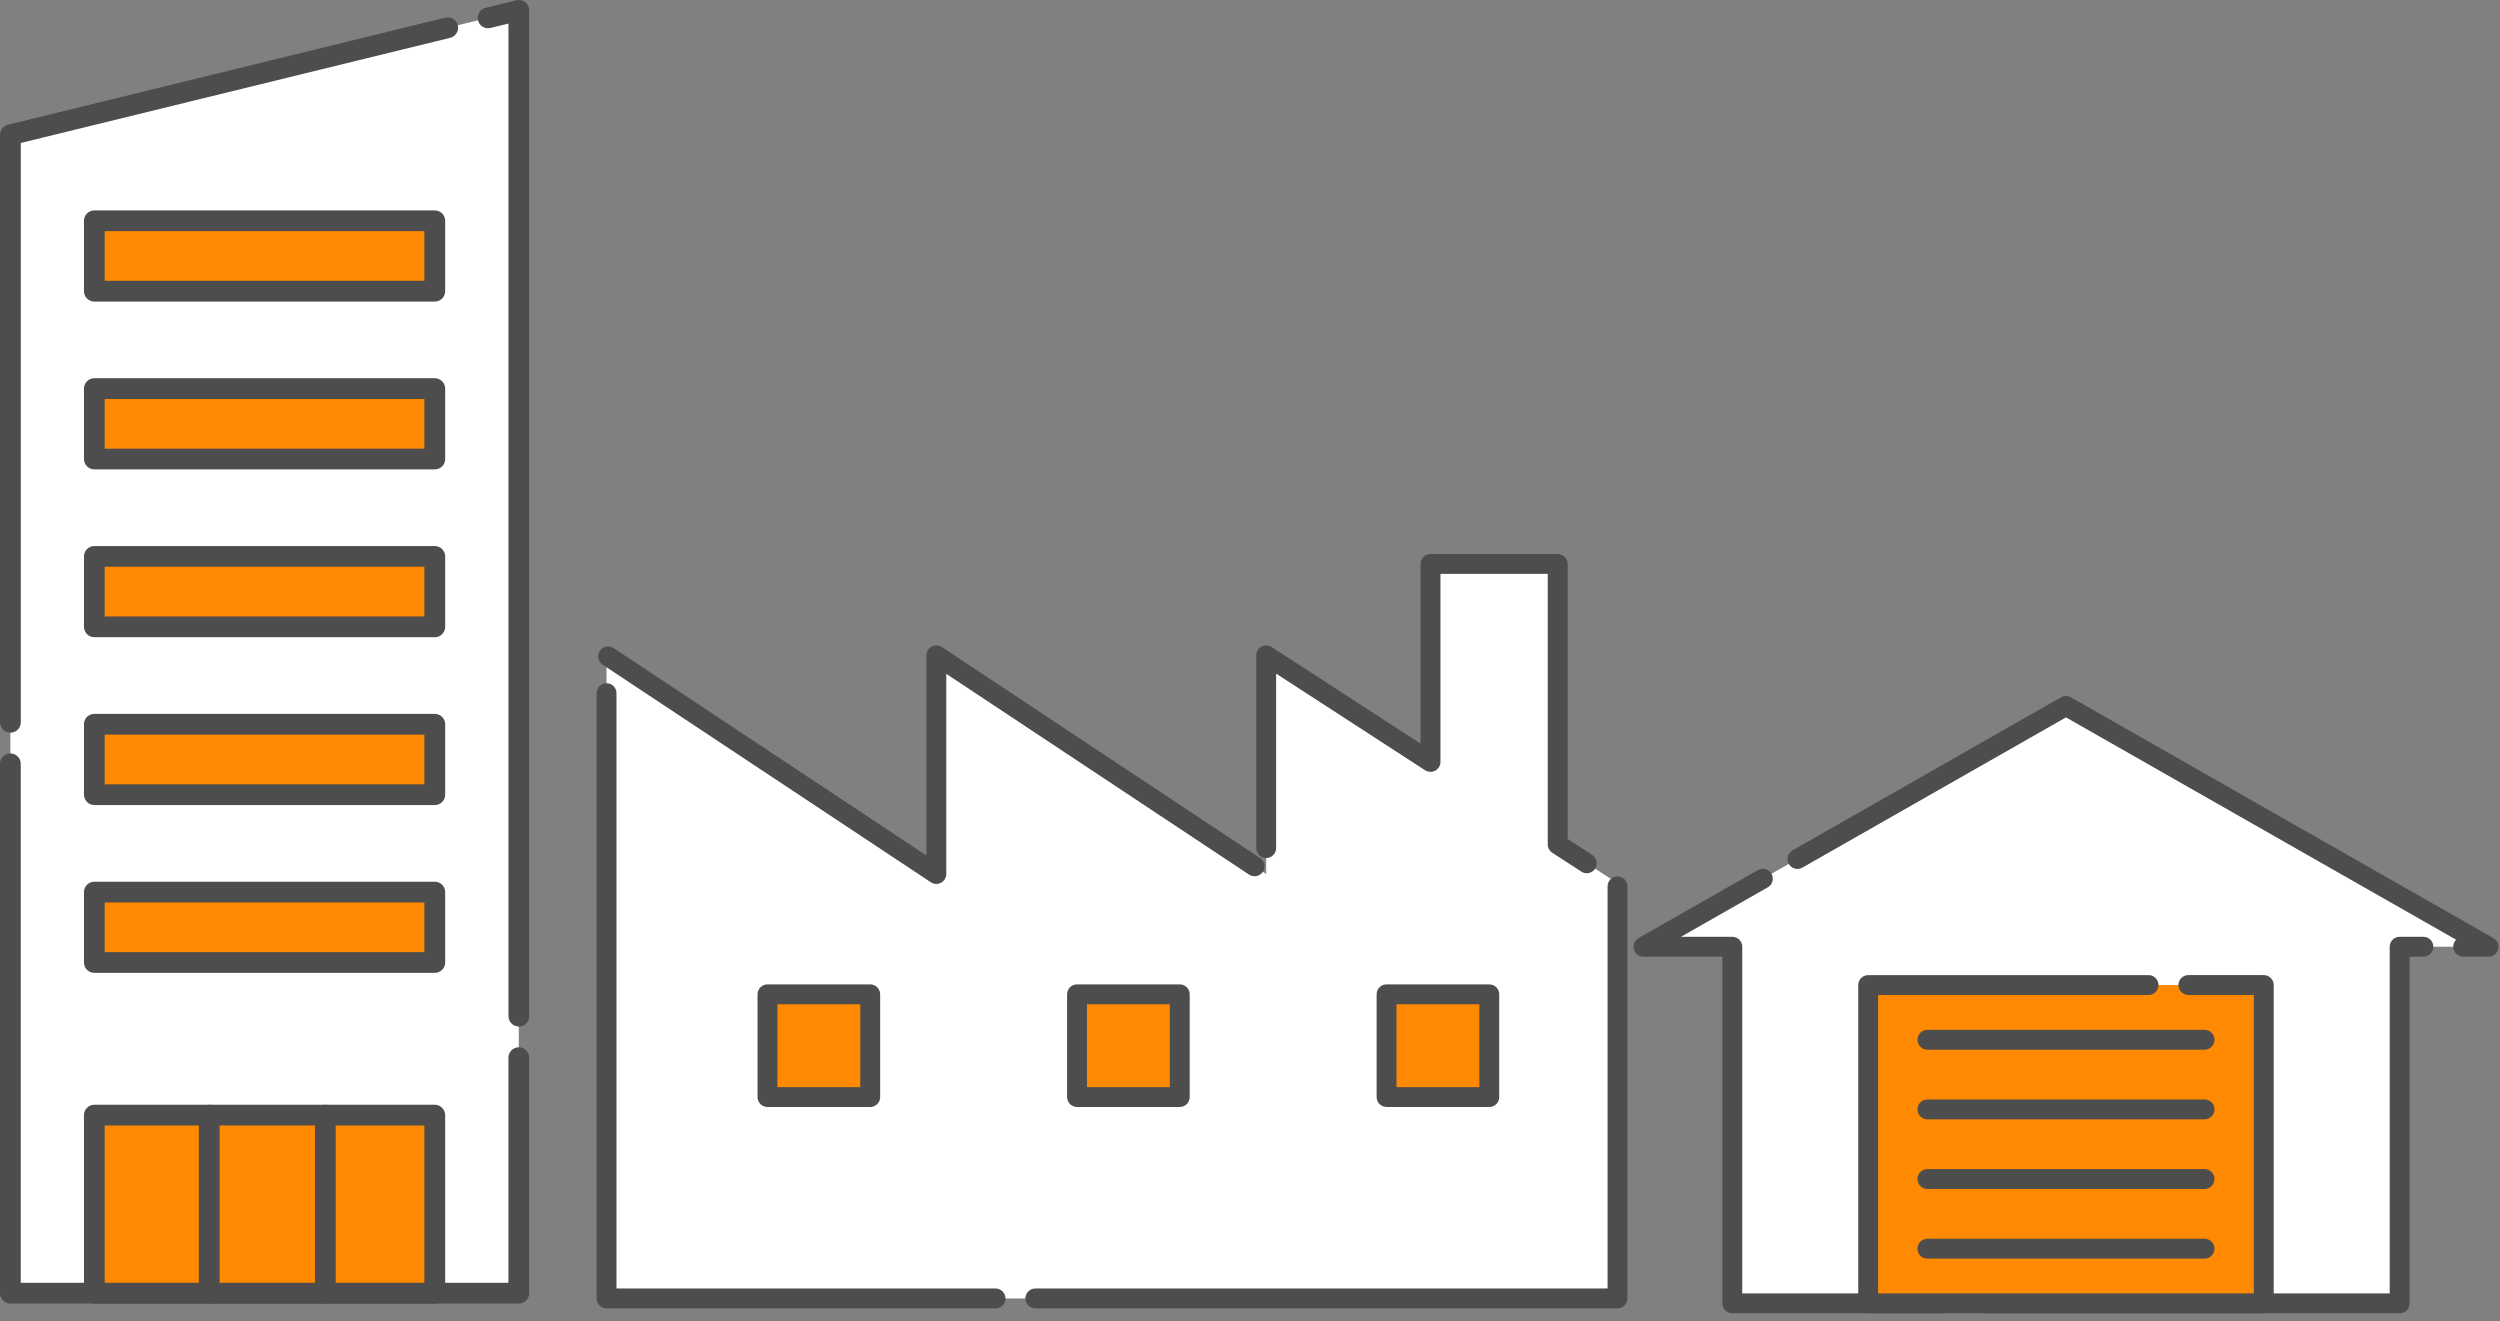
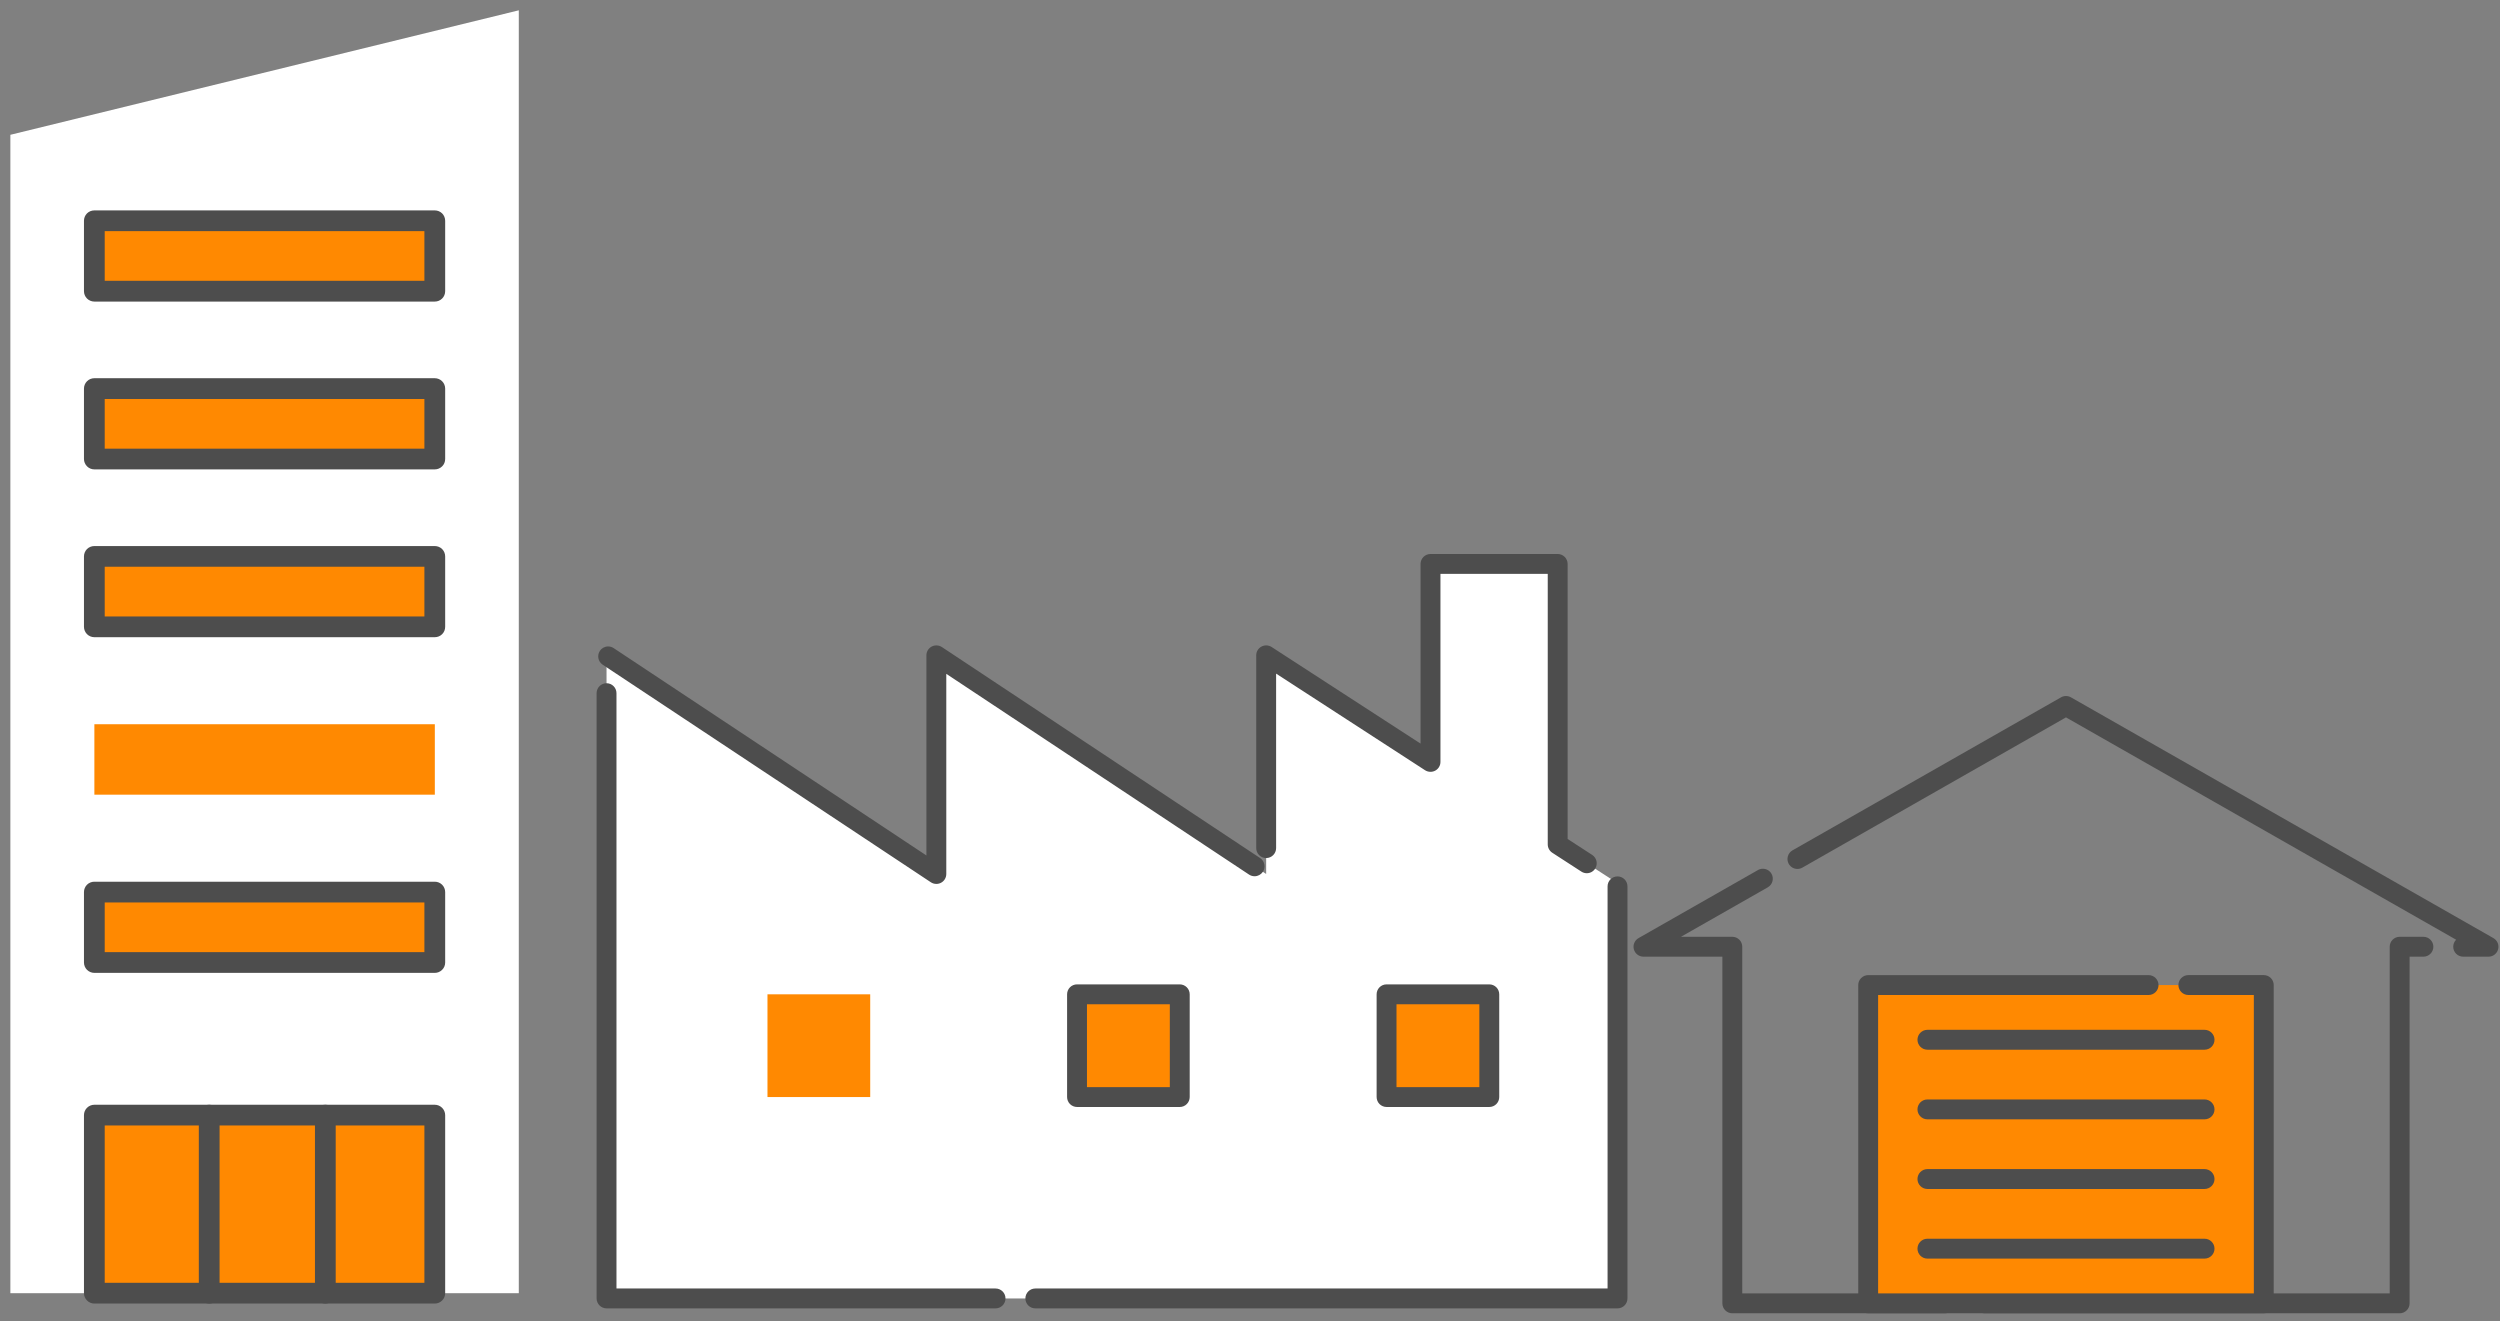
<svg xmlns="http://www.w3.org/2000/svg" width="176" height="93" viewBox="0 0 176 93" fill="none">
  <rect x="0" y="0" width="176" height="93" fill="#808080" stroke="none" />
  <path d="M109.661 59.445V39.7H100.708V53.638L89.138 46.135V61.528L65.919 46.135V61.528L42.7 46.135V91.41H65.919H67.436H89.138H90.654H100.708H109.661H113.873V62.178L109.661 59.445Z" fill="white" />
  <path d="M113.873 92.11H72.887C72.5 92.11 72.187 91.796 72.187 91.41C72.187 91.023 72.5 90.71 72.887 90.71H113.173V62.399C113.173 62.014 113.488 61.699 113.873 61.699C114.258 61.699 114.573 62.014 114.573 62.399V91.41C114.573 91.596 114.5 91.772 114.369 91.904C114.236 92.037 114.061 92.11 113.873 92.11ZM70.087 92.11H42.7C42.517 92.11 42.336 92.034 42.206 91.904C42.076 91.774 42 91.593 42 91.41V48.799C42 48.414 42.315 48.099 42.7 48.099C43.085 48.099 43.4 48.414 43.4 48.799V90.71H70.087C70.473 90.71 70.787 91.023 70.787 91.41C70.787 91.796 70.473 92.11 70.087 92.11ZM65.919 62.228C65.78 62.228 65.647 62.188 65.533 62.112L42.426 46.793C42.105 46.579 42.017 46.145 42.23 45.823C42.36 45.627 42.578 45.509 42.813 45.509C42.951 45.509 43.085 45.55 43.2 45.626L65.219 60.225V46.135C65.219 45.878 65.36 45.641 65.589 45.518C65.81 45.399 66.097 45.413 66.307 45.551L88.708 60.404H88.71C89.032 60.618 89.12 61.054 88.907 61.374L88.9 61.384C88.77 61.574 88.553 61.688 88.322 61.688C88.185 61.688 88.052 61.648 87.935 61.572L66.619 47.438V61.528C66.619 61.787 66.478 62.024 66.251 62.145C66.15 62.2 66.035 62.228 65.919 62.228ZM111.71 61.475C111.574 61.475 111.443 61.436 111.329 61.361L109.278 60.032C109.08 59.901 108.961 59.682 108.961 59.444V40.4H101.408V53.639C101.408 53.895 101.268 54.13 101.041 54.253C100.82 54.373 100.537 54.362 100.325 54.225L89.838 47.423V59.707C89.838 60.093 89.524 60.407 89.138 60.407C88.752 60.407 88.438 60.093 88.438 59.707V46.135C88.438 45.878 88.578 45.642 88.803 45.521C89.026 45.399 89.307 45.41 89.519 45.547L100.006 52.349V39.7C100.006 39.517 100.082 39.336 100.212 39.206C100.342 39.076 100.523 39 100.708 39H109.661C109.844 39 110.025 39.076 110.155 39.206C110.285 39.336 110.361 39.517 110.361 39.7V59.064L112.091 60.187C112.414 60.397 112.507 60.832 112.297 61.156C112.167 61.355 111.947 61.475 111.709 61.475H111.71Z" fill="#4D4D4D" />
  <path d="M61.263 70H54.03V77.232H61.263V70Z" fill="#FF8901" />
-   <path d="M61.264 77.932H54.03C53.847 77.932 53.666 77.858 53.536 77.728C53.406 77.596 53.33 77.415 53.33 77.232V70C53.33 69.815 53.406 69.635 53.536 69.505C53.666 69.374 53.847 69.3 54.03 69.3H61.264C61.447 69.3 61.628 69.374 61.758 69.505C61.888 69.635 61.963 69.815 61.963 70V77.232C61.963 77.418 61.891 77.594 61.758 77.728C61.625 77.859 61.45 77.932 61.264 77.932ZM54.73 76.532H60.563V70.7H54.73V76.532Z" fill="#4D4D4D" />
  <path d="M83.055 70H75.823V77.232H83.055V70Z" fill="#FF8901" />
  <path d="M83.055 77.932H75.823C75.638 77.932 75.457 77.856 75.327 77.726C75.197 77.596 75.123 77.415 75.123 77.232V70C75.123 69.815 75.197 69.635 75.327 69.505C75.457 69.374 75.638 69.3 75.823 69.3H83.055C83.238 69.3 83.419 69.374 83.549 69.505C83.681 69.636 83.755 69.815 83.755 70V77.232C83.755 77.418 83.682 77.594 83.549 77.726C83.418 77.859 83.241 77.932 83.055 77.932ZM76.523 76.532H82.355V70.7H76.523V76.532Z" fill="#4D4D4D" />
  <path d="M104.846 70H97.614V77.232H104.846V70Z" fill="#FF8901" />
  <path d="M104.846 77.932H97.614C97.43 77.932 97.25 77.856 97.118 77.726C96.988 77.596 96.914 77.415 96.914 77.232V70C96.914 69.815 96.988 69.635 97.118 69.505C97.248 69.374 97.429 69.3 97.614 69.3H104.846C105.031 69.3 105.211 69.374 105.342 69.505C105.472 69.635 105.546 69.815 105.546 70V77.232C105.546 77.418 105.473 77.594 105.342 77.726C105.209 77.859 105.034 77.932 104.846 77.932ZM98.314 76.532H104.146V70.7H98.314V76.532Z" fill="#4D4D4D" />
-   <path d="M175.19 66.65L145.444 49.698L115.7 66.65H121.955V91.756H168.935V66.65H175.19Z" fill="white" />
  <path d="M139.717 92.456C139.33 92.456 139.017 92.142 139.017 91.756C139.017 91.369 139.33 91.056 139.717 91.056H168.235V66.65C168.235 66.466 168.31 66.285 168.44 66.155C168.571 66.025 168.751 65.95 168.935 65.95H170.608C170.994 65.95 171.308 66.264 171.308 66.65C171.308 67.037 170.994 67.35 170.608 67.35H169.635V91.756C169.635 91.943 169.562 92.12 169.43 92.251C169.297 92.383 169.122 92.456 168.935 92.456H139.717ZM136.917 92.456H121.955C121.771 92.456 121.591 92.381 121.461 92.251C121.33 92.121 121.255 91.94 121.255 91.756V67.35H115.7C115.383 67.35 115.105 67.136 115.023 66.829C114.942 66.523 115.078 66.2 115.352 66.043L123.759 61.252C123.864 61.191 123.983 61.16 124.105 61.16C124.356 61.16 124.59 61.294 124.714 61.513C124.905 61.849 124.787 62.277 124.452 62.468L118.341 65.95H121.955C122.14 65.95 122.32 66.025 122.45 66.155C122.581 66.285 122.655 66.466 122.655 66.65V91.056H136.917C137.302 91.056 137.617 91.371 137.617 91.756C137.617 92.141 137.302 92.456 136.917 92.456ZM175.191 67.35H173.408C173.023 67.35 172.708 67.037 172.708 66.65C172.708 66.464 172.78 66.289 172.912 66.157L145.445 50.504L126.884 61.082C126.779 61.142 126.659 61.174 126.538 61.174C126.288 61.174 126.054 61.038 125.929 60.82C125.739 60.485 125.857 60.057 126.191 59.865L145.098 49.09C145.31 48.97 145.58 48.97 145.791 49.09L175.537 66.043C175.813 66.2 175.949 66.523 175.867 66.829C175.786 67.136 175.508 67.35 175.191 67.35Z" fill="#4D4D4D" />
  <path d="M159.37 69.348H131.52V91.756H159.37V69.348Z" fill="#FF8901" />
  <path d="M159.37 92.456H131.52C131.335 92.456 131.156 92.381 131.025 92.251C130.895 92.121 130.82 91.94 130.82 91.756V69.348C130.82 69.165 130.894 68.984 131.024 68.854C131.156 68.724 131.336 68.648 131.52 68.648H151.26C151.646 68.648 151.96 68.963 151.96 69.348C151.96 69.733 151.646 70.048 151.26 70.048H132.22V91.056H158.67V70.048H154.062C154.062 70.048 154.061 70.048 154.06 70.048C153.673 70.048 153.36 69.733 153.36 69.347C153.36 68.96 153.673 68.647 154.06 68.647H159.37C159.555 68.647 159.735 68.722 159.865 68.852C159.996 68.983 160.07 69.163 160.07 69.347V91.754C160.07 91.942 159.997 92.117 159.865 92.25C159.732 92.381 159.557 92.454 159.37 92.454V92.456Z" fill="#4D4D4D" />
  <path d="M155.201 73.899H135.69C135.304 73.899 134.99 73.584 134.99 73.199C134.99 72.814 135.304 72.499 135.69 72.499H155.201C155.586 72.499 155.901 72.812 155.901 73.199C155.901 73.585 155.586 73.899 155.201 73.899Z" fill="#4D4D4D" />
  <path d="M155.201 78.801H135.69C135.304 78.801 134.99 78.486 134.99 78.101C134.99 77.716 135.304 77.401 135.69 77.401H155.201C155.586 77.401 155.901 77.715 155.901 78.101C155.901 78.488 155.586 78.801 155.201 78.801Z" fill="#4D4D4D" />
  <path d="M155.201 83.704H135.69C135.304 83.704 134.99 83.39 134.99 83.004C134.99 82.617 135.304 82.304 135.69 82.304H155.201C155.586 82.304 155.901 82.617 155.901 83.004C155.901 83.39 155.586 83.704 155.201 83.704Z" fill="#4D4D4D" />
  <path d="M155.201 88.606H135.69C135.304 88.606 134.99 88.292 134.99 87.906C134.99 87.52 135.304 87.206 135.69 87.206H155.201C155.586 87.206 155.901 87.52 155.901 87.906C155.901 88.292 155.586 88.606 155.201 88.606Z" fill="#4D4D4D" />
  <path d="M36.523 91.041H0.73V9.49L36.523 0.726V91.041Z" fill="white" />
-   <path d="M36.526 91.771H0.73C0.537 91.771 0.348 91.691 0.213 91.556C0.077 91.42 0 91.232 0 91.041V53.772C0 53.369 0.327 53.042 0.73 53.042C1.134 53.042 1.461 53.369 1.461 53.772V90.311H35.793V74.458C35.793 74.055 36.119 73.728 36.523 73.728C36.927 73.728 37.254 74.055 37.254 74.458V91.043C37.254 91.237 37.179 91.423 37.041 91.558C36.903 91.696 36.719 91.773 36.526 91.773V91.771ZM36.526 72.266C36.122 72.266 35.795 71.94 35.795 71.536V1.659L34.535 1.968C34.477 1.983 34.419 1.988 34.361 1.988C34.022 1.988 33.73 1.761 33.65 1.432C33.556 1.045 33.792 0.651 34.177 0.552C34.179 0.552 34.182 0.552 34.187 0.55L36.349 0.02C36.564 -0.033 36.801 0.02 36.976 0.156C37.155 0.293 37.254 0.504 37.254 0.731V71.541C37.254 71.945 36.927 72.271 36.523 72.271L36.526 72.266ZM0.73 51.58C0.687 51.58 0.643 51.575 0.6 51.568C0.252 51.505 0 51.203 0 50.85V9.492C0 9.154 0.227 8.864 0.556 8.782L31.347 1.243C31.405 1.229 31.463 1.222 31.524 1.222C31.86 1.222 32.153 1.451 32.232 1.777C32.329 2.169 32.087 2.565 31.695 2.662L1.463 10.065V50.85C1.463 51.205 1.209 51.508 0.861 51.57C0.818 51.578 0.774 51.583 0.733 51.583L0.73 51.58Z" fill="#4D4D4D" />
  <path d="M30.612 15.539H6.644V20.499H30.612V15.539Z" fill="#FF8901" />
  <path d="M30.609 21.231H6.642C6.448 21.231 6.26 21.151 6.124 21.016C5.989 20.881 5.911 20.692 5.911 20.499V15.542C5.911 15.348 5.989 15.16 6.124 15.024C6.26 14.889 6.448 14.812 6.642 14.812H30.609C30.803 14.812 30.989 14.889 31.127 15.024C31.262 15.16 31.34 15.348 31.34 15.542V20.499C31.34 20.695 31.265 20.878 31.127 21.016C30.989 21.154 30.803 21.231 30.609 21.231ZM7.372 19.769H29.877V16.272H7.372V19.769Z" fill="#4D4D4D" />
  <path d="M30.612 27.355H6.644V32.315H30.612V27.355Z" fill="#FF8901" />
  <path d="M30.609 33.045H6.642C6.451 33.045 6.262 32.968 6.127 32.83C5.991 32.694 5.911 32.506 5.911 32.315V27.355C5.911 27.162 5.989 26.976 6.124 26.841C6.26 26.703 6.448 26.626 6.642 26.626H30.609C30.803 26.626 30.989 26.703 31.127 26.841C31.262 26.976 31.34 27.165 31.34 27.355V32.315C31.34 32.511 31.265 32.694 31.127 32.83C30.989 32.968 30.803 33.045 30.609 33.045ZM7.372 31.585H29.877V28.088H7.372V31.585Z" fill="#4D4D4D" />
-   <path d="M30.612 39.172H6.644V44.131H30.612V39.172Z" fill="#FF8901" />
+   <path d="M30.612 39.172H6.644V44.131H30.612V39.172" fill="#FF8901" />
  <path d="M30.609 44.859H6.642C6.451 44.859 6.262 44.781 6.127 44.646C5.991 44.511 5.911 44.322 5.911 44.129V39.172C5.911 38.978 5.989 38.79 6.124 38.654C6.26 38.519 6.448 38.442 6.642 38.442H30.609C30.803 38.442 30.992 38.519 31.127 38.654C31.262 38.79 31.34 38.978 31.34 39.172V44.129C31.34 44.325 31.265 44.508 31.127 44.646C30.989 44.784 30.803 44.859 30.609 44.859ZM7.372 43.399H29.877V39.899H7.372V43.399Z" fill="#4D4D4D" />
  <path d="M30.612 50.986H6.644V55.945H30.612V50.986Z" fill="#FF8901" />
-   <path d="M30.609 56.675H6.642C6.448 56.675 6.262 56.598 6.127 56.462C5.991 56.324 5.911 56.138 5.911 55.945V50.986C5.911 50.792 5.989 50.604 6.124 50.468C6.262 50.333 6.448 50.256 6.642 50.256H30.609C30.803 50.256 30.989 50.335 31.127 50.471C31.262 50.606 31.34 50.795 31.34 50.986V55.945C31.34 56.141 31.265 56.324 31.127 56.462C30.989 56.6 30.803 56.675 30.609 56.675ZM7.372 55.215H29.877V51.715H7.372V55.215Z" fill="#4D4D4D" />
  <path d="M30.612 62.802H6.644V67.761H30.612V62.802Z" fill="#FF8901" />
  <path d="M30.609 68.491H6.642C6.448 68.491 6.262 68.411 6.124 68.276C5.989 68.141 5.911 67.952 5.911 67.761V62.802C5.911 62.608 5.989 62.42 6.124 62.285C6.26 62.149 6.448 62.072 6.642 62.072H30.609C30.803 62.072 30.989 62.149 31.125 62.285C31.26 62.42 31.34 62.608 31.34 62.802V67.761C31.34 67.954 31.265 68.141 31.125 68.276C30.987 68.414 30.803 68.491 30.609 68.491ZM7.372 67.031H29.877V63.532H7.372V67.031Z" fill="#4D4D4D" />
  <path d="M30.612 78.504H6.644V91.041H30.612V78.504Z" fill="#FF8901" />
  <path d="M30.609 91.771H6.642C6.448 91.771 6.262 91.691 6.127 91.556C5.989 91.42 5.911 91.232 5.911 91.041V78.504C5.911 78.311 5.989 78.123 6.124 77.99C6.26 77.854 6.448 77.774 6.642 77.774H30.609C30.803 77.774 30.989 77.854 31.125 77.99C31.26 78.125 31.34 78.313 31.34 78.504V91.041C31.34 91.234 31.265 91.42 31.125 91.556C30.987 91.693 30.803 91.771 30.609 91.771ZM7.372 90.311H29.877V79.234H7.372V90.311Z" fill="#4D4D4D" />
  <path d="M22.903 91.771C22.499 91.771 22.173 91.442 22.173 91.041V78.504C22.173 78.101 22.499 77.774 22.903 77.774C23.307 77.774 23.634 78.101 23.634 78.504V91.041C23.634 91.442 23.307 91.771 22.903 91.771Z" fill="#4D4D4D" />
  <path d="M14.728 91.771C14.326 91.771 13.997 91.442 13.997 91.041V78.504C13.997 78.101 14.326 77.774 14.728 77.774C15.129 77.774 15.458 78.101 15.458 78.504V91.041C15.458 91.442 15.132 91.771 14.728 91.771Z" fill="#4D4D4D" />
</svg>